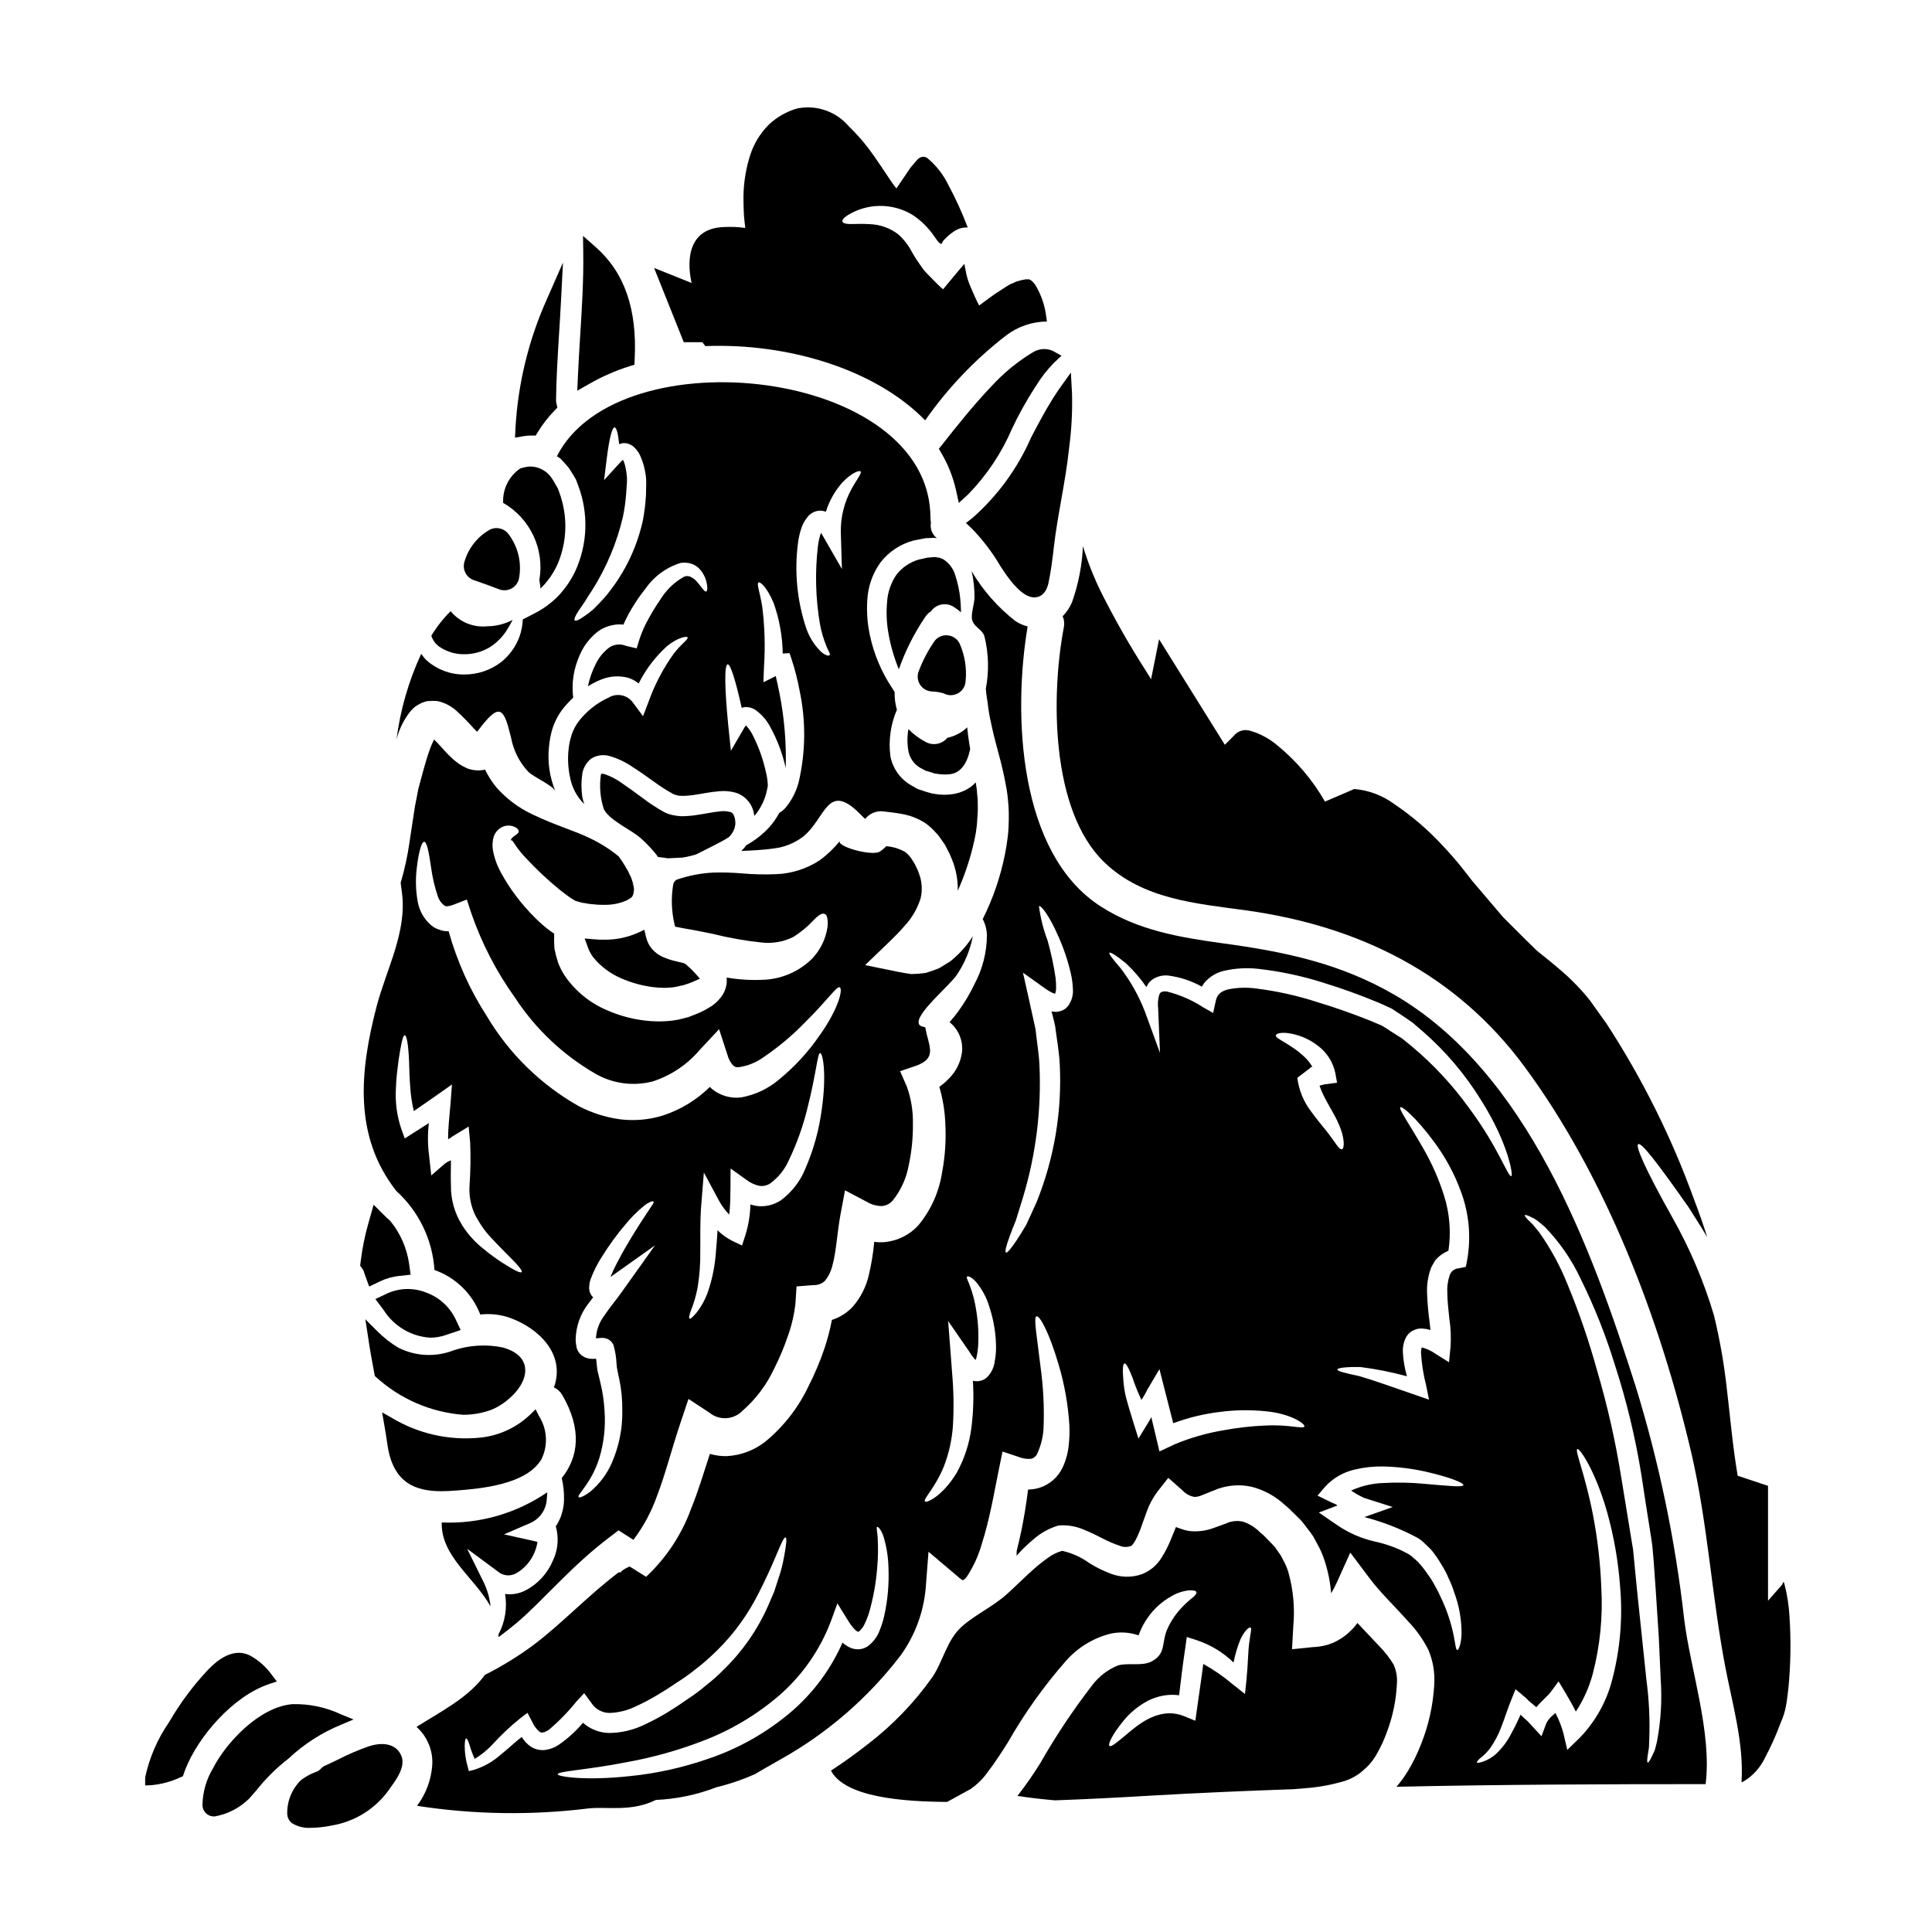
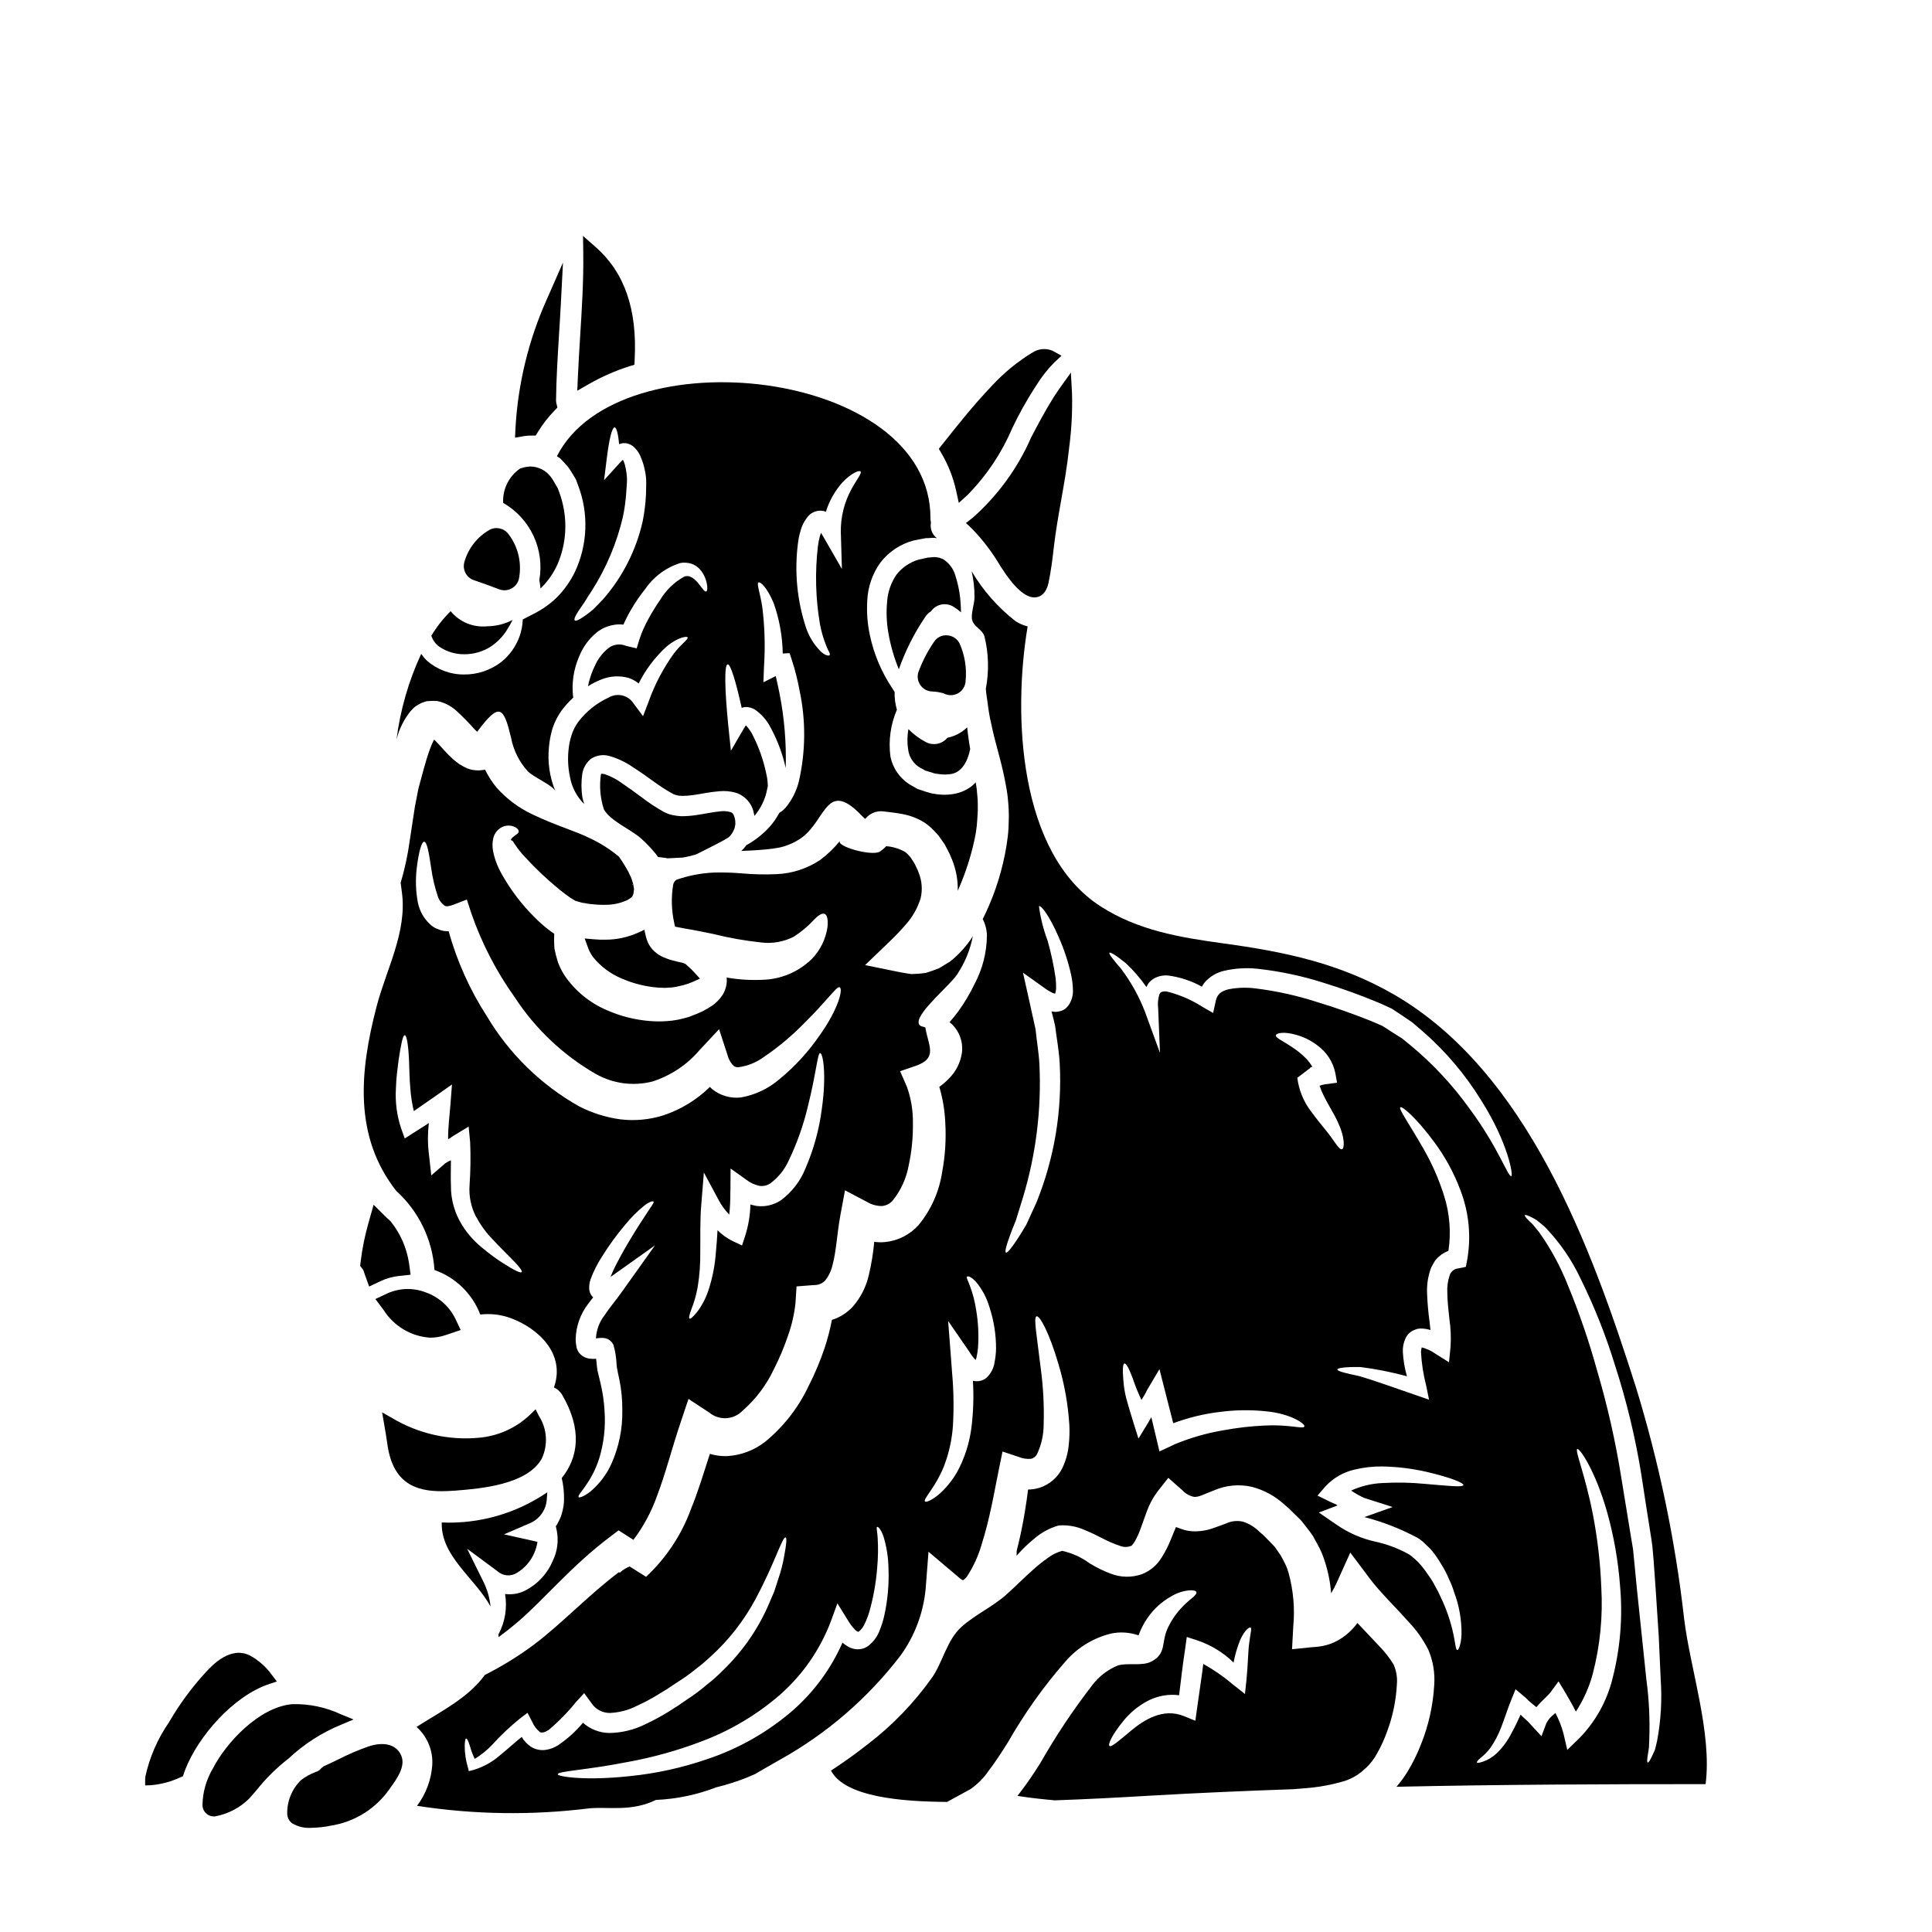
<svg xmlns="http://www.w3.org/2000/svg" fill="#000000" width="800px" height="800px" version="1.1" viewBox="144 144 512 512">
  <g>
-     <path d="m241.5 498.02c0.484 3.363 1.09 6.691 1.73 10.113l0.094 0.52 0.395 0.34c6.356 5.777 14.453 9.273 23.02 9.938 2.41 0.008 4.805-0.391 7.082-1.18 4.023-1.402 9.531-6.168 9.375-10.758-0.066-1.969-1.156-4.57-5.984-5.902l0.004-0.004c-4.32-0.883-8.801-0.625-12.988 0.758-4.766 1.867-10.098 1.613-14.664-0.695-2.039-1.223-3.918-2.695-5.594-4.383l-3.148-3.148z" />
    <path d="m324.79 371.27h0.125c0.094-0.031 0.25-0.062 0.25-0.062l0.605-0.098c0.891-0.188 1.812-0.395 2.731-0.695 1.652-0.859 4.231-2.066 7.312-3.75 0.445-0.254 0.891-0.512 1.305-0.789h0.004c0.613-0.566 1.09-1.262 1.402-2.035 0.141-0.277 0.227-0.582 0.25-0.891l0.094-0.395v-0.789 0.004c-0.035-0.652-0.199-1.289-0.477-1.879-0.191-0.398-0.574-0.672-1.016-0.727-0.77-0.199-1.57-0.258-2.359-0.164-1.938 0.16-4.164 0.668-6.613 1.02-1.305 0.195-2.617 0.289-3.938 0.285-0.77-0.043-1.535-0.148-2.289-0.316l-0.828-0.223-0.395-0.125-0.125-0.062-0.219-0.098-0.512-0.219v-0.004c-2.09-1.148-4.086-2.457-5.977-3.914-1.777-1.305-3.496-2.574-5.148-3.684-1.422-1.059-3-1.895-4.676-2.481-0.297-0.09-0.609-0.133-0.918-0.129-0.055 0.059-0.094 0.121-0.129 0.191-0.453 3.106-0.184 6.269 0.789 9.25 1.684 3.051 7.152 5.34 9.758 7.629 0.832 0.734 1.629 1.508 2.383 2.324 0.414 0.445 0.789 0.922 1.207 1.367l0.004-0.004c0.355 0.41 0.688 0.848 0.984 1.305 0.828 0.129 1.684 0.16 2.543 0.352 0.828-0.031 1.684-0.062 2.543-0.125z" />
    <path d="m252.82 332.45 0.508-0.539c0.211-0.234 0.441-0.445 0.695-0.633 0.348-0.246 0.711-0.469 1.082-0.672l0.57-0.289 0.191-0.094 0.395-0.125 0.062-0.031 0.699-0.223h0.004c0.062-0.004 0.125-0.016 0.188-0.031l0.539-0.031c0.711-0.062 1.422-0.062 2.129 0 1.883 0.398 3.629 1.285 5.059 2.574 1.703 1.57 3.328 3.223 4.863 4.957l0.637 0.605 0.094-0.098c5.879-7.871 6.93-6.449 8.898 1.652 0.617 3.324 2.148 6.406 4.422 8.906 1.465 1.574 6.691 3.719 7.344 5.34-1.547-3.731-2.137-7.789-1.715-11.809 0.148-1.668 0.469-3.32 0.953-4.926 0.562-1.688 1.379-3.281 2.414-4.727 0.918-1.207 1.941-2.332 3.051-3.367-0.465-3.711 0.078-7.477 1.574-10.902 0.984-2.496 2.594-4.699 4.672-6.394 1.273-1.016 2.785-1.691 4.391-1.965 0.879-0.176 1.777-0.207 2.668-0.094 0.625-1.422 1.336-2.801 2.129-4.133 1.086-1.859 2.309-3.633 3.656-5.312 2.25-3.285 5.543-5.715 9.344-6.894 0.992-0.168 2.008-0.09 2.961 0.219 0.824 0.297 1.566 0.789 2.16 1.434 0.785 0.891 1.359 1.941 1.684 3.082 0.477 1.746 0.32 2.754 0 2.828-0.395 0.125-0.891-0.699-1.879-1.906-0.922-1.238-2.481-2.754-4.07-1.969l0.004 0.004c-2.59 1.461-4.754 3.574-6.277 6.129-1.109 1.594-2.129 3.25-3.051 4.957-0.965 1.711-1.766 3.508-2.387 5.371l-0.758 2.481-2.828-0.664-0.16-0.062-0.004-0.004c-1.492-0.57-3.176-0.332-4.449 0.633-1.457 1.152-2.633 2.617-3.434 4.293-0.941 1.852-1.625 3.82-2.035 5.852 1.152-0.734 2.379-1.352 3.656-1.844 2.238-0.883 4.703-1.023 7.023-0.395 1.008 0.316 1.941 0.824 2.758 1.496 1.852-3.691 4.359-7.008 7.406-9.793 3.051-2.543 5.512-2.797 5.562-2.418 0.223 0.543-1.574 1.574-3.656 4.293-2.82 3.926-5.074 8.227-6.691 12.777l-1.461 3.816-2.578-3.473c-1.449-2.148-4.32-2.789-6.547-1.461-3.156 1.445-5.91 3.644-8.016 6.406-0.754 1.027-1.344 2.164-1.75 3.371-0.406 1.227-0.684 2.496-0.824 3.781-0.289 2.484-0.172 4.996 0.348 7.441 0.477 2.742 1.801 5.266 3.785 7.219-0.207-0.605-0.375-1.223-0.508-1.848-0.305-2.066-0.305-4.164 0-6.231 0.266-1.551 1.09-2.949 2.316-3.938 1.434-0.922 3.191-1.188 4.836-0.73 2.258 0.648 4.398 1.668 6.324 3.019 1.879 1.18 3.656 2.481 5.402 3.719 1.672 1.238 3.426 2.363 5.25 3.367l0.289 0.094 0.125 0.066 0.73 0.188c0.633 0.191 0.727 0.031 1.078 0.125v0.004c1 0 1.996-0.074 2.988-0.219 2.164-0.289 4.422-0.828 6.996-1.02h-0.004c1.457-0.141 2.926-0.008 4.332 0.395 2.481 0.781 4.328 2.875 4.797 5.434l0.16 0.699v0.004c0.055-0.082 0.117-0.156 0.188-0.223 1.238-1.527 2.172-3.277 2.758-5.152 0.168-0.531 0.297-1.07 0.395-1.621l0.188-0.789v-0.062c0.016-0.129 0.016-0.262 0-0.391-0.039-1.062-0.188-2.117-0.445-3.148-0.711-3.352-1.844-6.598-3.367-9.664-0.496-1.074-1.16-2.062-1.969-2.926-0.176 0.195-0.324 0.406-0.445 0.633l-3.543 6.074-0.703-6.715c-0.953-9.664-1.082-16.051-0.156-16.176 0.758-0.098 2.129 4.383 3.715 11.535 0.324-0.121 0.668-0.195 1.02-0.219 0.832-0.012 1.652 0.195 2.383 0.602 1.77 1.199 3.215 2.824 4.195 4.723 1.863 3.402 3.234 7.051 4.07 10.84 0.188-6.59-0.355-13.18-1.621-19.648-0.32-1.617-0.668-3.207-1.02-4.723l-3.273 1.652 0.16-4.227c0.352-5.289 0.191-10.602-0.477-15.863-0.574-3.656-1.574-6.137-0.957-6.391 0.477-0.188 2.289 1.371 4.008 5.535 1.512 4.281 2.316 8.777 2.387 13.316l1.812-0.098 0.633 1.91h-0.004c0.844 2.59 1.512 5.234 2.004 7.914 1.715 8 1.648 16.281-0.188 24.254-0.637 2.492-1.809 4.812-3.434 6.805-0.484 0.574-1.066 1.059-1.719 1.43-0.723 1.348-1.594 2.606-2.606 3.75-1.77 1.934-3.844 3.566-6.137 4.836-0.395 0.547-0.84 1.059-1.336 1.523 2.828-0.125 5.785-0.25 8.66-0.664v-0.004c2.781-0.332 5.426-1.395 7.66-3.086 6.043-4.766 6.391-14.781 15.039-6.164 0.477 0.508 0.984 0.984 1.461 1.43 0.098-0.121 0.203-0.238 0.32-0.348 0.461-0.492 1.012-0.891 1.621-1.184 0.945-0.457 2.012-0.609 3.051-0.445 1.465 0.191 2.957 0.32 4.801 0.668v0.004c2.109 0.371 4.129 1.145 5.941 2.285 0.941 0.629 1.805 1.367 2.574 2.195l1.082 1.18 0.859 1.203 0.859 1.238 0.699 1.34 0.57 1.109 0.633 1.496v0.004c1.078 2.629 1.598 5.457 1.527 8.297 1.641-3.672 2.957-7.481 3.938-11.379 0.348-1.371 0.633-2.707 0.859-4.008 0.062-0.605 0.188-1.305 0.25-1.848l0.16-2.129v0.004c0.109-1.258 0.141-2.523 0.098-3.785 0.031-1.145-0.191-2.481-0.254-3.688l-0.285-1.906c-0.352 0.395-0.734 0.754-1.148 1.082-1.578 1.172-3.445 1.895-5.402 2.098-0.938 0.117-1.887 0.141-2.832 0.066-1.016-0.066-1.574-0.223-2.32-0.32-1.141-0.289-1.715-0.508-2.574-0.789l-1.18-0.395-1.141-0.668h-0.004c-3.113-1.586-5.328-4.516-6.008-7.945-0.551-4.199 0.043-8.469 1.715-12.363-0.438-1.535-0.641-3.125-0.602-4.723l-0.668-1.047c-2.828-4.238-4.824-8.973-5.883-13.957-0.656-3.035-0.891-6.148-0.695-9.25 0.164-3.602 1.367-7.078 3.465-10.012 2.199-2.863 5.281-4.922 8.773-5.852 0.789-0.16 1.621-0.32 2.418-0.477l0.57-0.098c0.16-0.031-0.062-0.031 0.352-0.062h0.395l1.047-0.062h-0.004c0.477-0.055 0.961-0.031 1.434 0.062-1.27-0.965-1.879-2.566-1.574-4.133-0.078-0.355-0.121-0.715-0.129-1.078 0.188-39.832-82.684-48.734-98.992-16.5h0.004c0.285 0.164 0.562 0.344 0.824 0.539 0.727 0.73 1.461 1.527 2.129 2.32 0.57 0.73 0.891 1.398 1.367 2.098l0.32 0.539 0.156 0.254 0.223 0.395c0.031 0.062 0.094 0.219 0.094 0.219l0.477 1.305 0.004 0.004c2.863 7.457 2.562 15.754-0.828 22.984-1.203 2.473-2.801 4.731-4.723 6.691-1.781 1.746-3.82 3.203-6.043 4.332l-3.051 1.574c-0.055 1.562-0.355 3.106-0.887 4.578-0.973 2.648-2.652 4.981-4.859 6.738-2.824 2.156-6.285 3.309-9.84 3.273-3.621 0.02-7.125-1.293-9.84-3.688-0.559-0.539-1.059-1.137-1.496-1.777-3.344 7.203-5.551 14.879-6.551 22.762 0.035-0.176 0.078-0.344 0.133-0.512 0.703-2.59 1.934-5 3.613-7.09zm102.64-44.441c0.145-1.219 0.402-2.418 0.766-3.59 0.41-1.418 1.137-2.723 2.129-3.812 0.934-0.945 2.246-1.402 3.562-1.242 0.324 0.055 0.645 0.137 0.953 0.254 0.898-2.91 2.418-5.59 4.457-7.856 2.449-2.543 4.484-3.207 4.723-2.824 0.395 0.477-0.891 1.938-2.363 4.609h0.004c-1.953 3.527-2.941 7.504-2.863 11.535l0.285 9.699-4.961-8.617-0.57-0.953c-0.094 0.25-0.219 0.539-0.289 0.789h0.004c-0.246 0.898-0.426 1.809-0.539 2.731-0.805 6.879-0.625 13.836 0.539 20.664 0.367 2.004 0.941 3.965 1.719 5.852 0.207 0.539 0.449 1.066 0.727 1.574 0.191 0.414 0.223 0.699 0.098 0.828-0.254 0.188-1.145 0.125-2.449-1.113l0.004-0.004c-1.688-1.719-2.969-3.793-3.75-6.07-2.406-7.227-3.152-14.898-2.184-22.453zm-58.172 17.922c0.445-0.637 0.988-1.434 1.621-2.363 0.574-0.953 1.242-2.004 2.004-3.148 3.789-5.977 6.547-12.543 8.164-19.434 0.418-2.004 0.703-4.031 0.855-6.074 0.062-1.082 0.156-2.129 0.219-3.148h0.004c0.035-0.805-0.008-1.613-0.129-2.41-0.109-0.797-0.266-1.586-0.473-2.363-0.121-0.398-0.281-0.781-0.477-1.145-0.324 0.289-0.633 0.598-0.922 0.922l-4.07 4.484 0.695-5.594c0.637-5.215 1.402-8.391 2.102-8.391 0.508 0.031 0.922 1.652 1.203 4.449l0.004-0.004c0.277-0.105 0.566-0.191 0.859-0.254 0.512-0.066 1.031-0.023 1.523 0.129 0.445 0.141 0.867 0.355 1.242 0.633 0.996 0.836 1.754 1.922 2.191 3.148 0.426 1.004 0.746 2.047 0.957 3.117 0.27 1.145 0.402 2.32 0.395 3.496-0.031 1.016-0.031 2.066-0.066 3.148h-0.004c-0.113 2.336-0.402 4.664-0.855 6.957-1.703 7.625-5.277 14.703-10.395 20.602-1.016 1.078-1.938 2.035-2.754 2.828l-0.004 0.004c-0.762 0.668-1.566 1.285-2.414 1.84-1.367 0.953-2.191 1.305-2.449 1.051-0.258-0.25 0.113-1.168 0.973-2.481z" />
    <path d="m423.45 248.93-0.293 0.453c-2.191 3.5-4.086 7.086-5.902 10.555v0.004c-3.547 8.121-8.824 15.375-15.461 21.254l-1.805 1.406 1.656 1.574v-0.004c2.875 2.981 5.387 6.293 7.477 9.867l0.344 0.523c3.32 5.152 6.231 7.758 8.66 7.758 0.191 0 0.383-0.02 0.574-0.055 1.098-0.191 2.539-0.996 3.148-3.719 0.695-3.269 1.09-6.523 1.43-9.566 0.477-4.117 1.215-8.301 1.93-12.344 0.789-4.496 1.617-9.141 2.106-13.801l-0.004 0.004c0.652-4.805 0.914-9.652 0.789-14.496l-0.305-5.609-3.266 4.57c-0.391 0.555-0.738 1.098-1.078 1.625z" />
    <path d="m280.92 560.86c2.125-1.25 3.781-3.16 4.723-5.438 0.387-0.902 0.652-1.855 0.789-2.828-0.207-0.023-0.406-0.066-0.602-0.129l-8.266-1.844 7.152-3.082h-0.004c2.473-1.176 4.09-3.625 4.199-6.359 0.062-0.57 0.098-1.141 0.129-1.715-8.215 5.621-18.031 8.434-27.977 8.008-0.25 8.965 8.711 14.625 12.938 22.254-0.234-2.266-0.871-4.473-1.875-6.516l-4.328-8.773 8.074 5.981-0.004-0.004c1.402 1.246 3.453 1.426 5.051 0.445z" />
    <path d="m258.03 498.5c1.383-0.004 2.762-0.238 4.07-0.691l3.984-1.344-1.406-2.992v0.004c-1.617-3.289-4.465-5.809-7.926-7.008-3.234-1.238-6.824-1.148-9.992 0.246l-3.281 1.543 2.18 2.902c2.707 4.289 7.309 7.023 12.371 7.34z" />
    <path d="m240.33 480.71c0.109 0.367 0.25 0.766 0.395 1.18l1.105 3.055 2.938-1.395h-0.004c1.582-0.75 3.281-1.23 5.023-1.414l3.031-0.324-0.418-3.019c-0.613-4.098-2.312-7.961-4.93-11.176l-0.617-0.586v-0.004c-0.102-0.059-0.195-0.133-0.281-0.215l-3.562-3.543-1.367 4.84c-0.953 3.336-1.641 6.738-2.059 10.18l-0.141 1.148 0.68 0.938c0.082 0.105 0.152 0.215 0.207 0.336z" />
    <path d="m309.3 265.66h0.129c0.188-0.094 0.031-0.031-0.098-0.031 0 0.031 0 0.031-0.031 0.031z" />
    <path d="m259.14 480.56c5.582 1.965 10.023 6.281 12.141 11.805 2.731-0.316 5.496 0.008 8.074 0.953 7.406 2.754 14.465 9.473 11.508 18.184-0.004 0.07-0.027 0.133-0.062 0.191 0.922 0.406 1.688 1.098 2.191 1.969 5.34 9.188 4.289 16.562-0.125 22.043v-0.004c0.445 1.898 0.648 3.84 0.602 5.789-0.008 0.977-0.141 1.945-0.391 2.891-0.227 1.059-0.609 2.078-1.145 3.019-0.156 0.379-0.371 0.734-0.637 1.051l0.254 1.18h0.004c0.516 2.68 0.16 5.457-1.02 7.918-1.426 3.426-4.012 6.242-7.309 7.945-1.656 0.848-3.531 1.172-5.375 0.922 0.617 3.664 0.004 7.434-1.746 10.711 0 0.25 0.031 0.477 0.031 0.73 1.574-1.18 3.176-2.418 4.766-3.75 7.344-6.231 14.434-15.102 25.016-23.02l2.004-1.523 3.938 2.512v0.004c2.676-3.543 4.789-7.477 6.266-11.668 2.285-5.945 3.91-12.555 6.297-19.613l2.035-6.07 5.562 3.656v0.004c2.594 2.109 6.363 1.902 8.711-0.48 3.543-3.082 6.402-6.871 8.391-11.125 1.453-2.852 2.695-5.805 3.719-8.84 0.988-2.773 1.648-5.652 1.969-8.578l0.285-4.453 4.516-0.352h-0.004c1.141 0.055 2.25-0.375 3.055-1.18 0.957-1.215 1.629-2.625 1.969-4.133 1.02-3.781 1.18-8.297 2.098-13.32l1.207-6.484 5.785 3.051 0.004 0.004c1.199 0.723 2.574 1.109 3.973 1.113 1.105-0.09 2.133-0.602 2.863-1.434 2.18-2.707 3.644-5.922 4.258-9.344 0.793-3.664 1.168-7.41 1.113-11.16 0.055-3.277-0.477-6.539-1.574-9.629l-1.816-4.164 3.914-1.336c6.262-2.098 3.543-5.402 2.797-10.145-0.066-0.477-1.781-0.031-1.816-1.523-0.031-2.961 8.586-10.047 10.176-12.594h0.004c2.062-3.07 3.488-6.523 4.195-10.156-1.617 2.527-3.637 4.769-5.977 6.644-0.984 0.602-1.969 1.238-2.957 1.812-1.141 0.445-2.316 0.891-3.496 1.238-1.273 0.188-2.559 0.293-3.844 0.32-1.238-0.156-2.481-0.395-3.719-0.637l-8.555-1.746 6.613-6.356v-0.004c1.48-1.414 2.891-2.898 4.227-4.453 1.766-1.996 3.09-4.348 3.879-6.894 0.527-2.246 0.352-4.602-0.512-6.742l-0.285-0.758-0.512-1.051-0.25-0.539-0.16-0.254c-0.031-0.094-0.477-0.762-0.477-0.762l-0.477-0.727-0.508-0.574v-0.008c-0.289-0.34-0.617-0.637-0.984-0.891-1.523-0.852-3.215-1.363-4.957-1.496-0.52 0.562-1.105 1.055-1.754 1.465-2.191 1.238-11.73-1.465-10.488-2.894-1.535 1.918-3.309 3.625-5.277 5.086-3.418 2.281-7.398 3.578-11.504 3.754-3.16 0.141-6.328 0.066-9.477-0.223-2.453-0.199-4.914-0.266-7.375-0.191-3.316 0.172-6.59 0.812-9.727 1.906-0.453 0.301-0.762 0.77-0.859 1.305-0.559 3.375-0.461 6.832 0.289 10.172 0.051 0.348 0.133 0.688 0.25 1.02 0-0.094 0.16-0.062 0.191-0.031 0.395 0.094 1.398 0.285 2.481 0.477 1.141 0.188 2.383 0.395 3.684 0.668 1.18 0.25 2.418 0.477 3.625 0.727h0.004c4.262 1.07 8.598 1.836 12.969 2.293 2.906 0.328 5.844-0.207 8.445-1.535 1.902-1.207 3.644-2.648 5.18-4.293 1.238-1.336 2.289-2.035 2.988-1.777 0.695 0.254 0.988 1.43 0.789 3.543-0.465 3.121-1.879 6.023-4.051 8.312-3.523 3.5-8.258 5.516-13.223 5.629-3.16 0.145-6.328-0.059-9.445-0.605 0.164 1.613-0.215 3.234-1.082 4.606-0.727 1.105-1.652 2.066-2.734 2.832-1.586 1.07-3.309 1.938-5.113 2.574l-1.047 0.414-0.289 0.094-0.508 0.129-0.699 0.188v0.004c-0.961 0.262-1.938 0.453-2.926 0.574-1.941 0.23-3.898 0.27-5.848 0.125-3.973-0.305-7.863-1.281-11.508-2.894-4.547-1.93-8.441-5.129-11.219-9.219-0.691-1.078-1.27-2.231-1.723-3.43-0.391-1.223-0.707-2.461-0.953-3.719-0.082-1.238-0.102-2.481-0.062-3.723 0.016-0.051 0.027-0.105 0.031-0.16-0.629-0.395-1.234-0.832-1.809-1.301-1.176-0.926-2.293-1.922-3.34-2.988-3.531-3.484-6.539-7.465-8.934-11.809-1.027-1.84-1.758-3.836-2.16-5.906-0.203-1.125-0.172-2.285 0.094-3.398 0.309-1.215 1.117-2.246 2.227-2.832 1.129-0.574 2.465-0.574 3.59 0 0.605 0.352 0.891 0.699 0.891 1.082 0.191 0.73-1.906 1.367-2.066 2.32v0.004c0.051 0.055 0.121 0.09 0.195 0.094 0.219 0.062 0.156 0.094 0.219 0.094 0.227 0.277 0.43 0.578 0.605 0.891 0.805 1.207 1.707 2.344 2.699 3.402 2.879 3.133 5.984 6.055 9.285 8.742 0.922 0.73 1.875 1.465 2.793 2.098 0.445 0.289 0.926 0.574 1.27 0.762l0.129 0.062 0.188 0.031 0.508 0.16 1.02 0.289 0.73 0.094h0.008c0.535 0.125 1.078 0.211 1.621 0.254 1.191 0.145 2.391 0.211 3.59 0.191 2.035 0.035 4.051-0.379 5.906-1.207 1.34-0.762 1.574-0.953 1.781-2.129-0.031-0.32 0.156-0.574 0.062-1.02l-0.094-0.57-0.129-0.32-0.125-0.125c0-0.477 0.289 0.445 0.254 0.352l0.031-0.094c-0.191-0.605-0.352-1.18-0.543-1.719v-0.004c-0.125-0.398-0.297-0.781-0.508-1.141-0.188-0.352-0.25-0.637-0.508-1.051-0.254-0.414-0.508-0.859-0.73-1.27-0.477-0.828-1.047-1.621-1.574-2.387 0-0.031-0.031-0.062-0.062-0.094v-0.004c-2.32-1.918-4.871-3.543-7.594-4.828-3.938-1.969-9.188-3.402-15.449-6.418-3.543-1.688-6.715-4.062-9.328-6.992-1.219-1.469-2.254-3.078-3.082-4.797-0.504 0.094-1.016 0.156-1.527 0.188-1.105 0.043-2.207-0.141-3.238-0.539-0.75-0.34-1.473-0.734-2.164-1.18-0.508-0.395-1.047-0.789-1.523-1.207l-1.207-1.145c-1.574-1.621-2.828-3.148-3.848-4.098l-0.004-0.004c-0.43 0.82-0.801 1.672-1.109 2.543-0.605 1.617-1.113 3.402-1.621 5.18-0.508 1.777-0.953 3.594-1.434 5.309-0.316 1.621-0.602 3.176-0.922 4.723-0.508 3.305-0.953 6.356-1.398 9.188v0.004c-0.512 3.727-1.309 7.41-2.383 11.02 0.125 0.828 0.191 1.621 0.32 2.449 1.461 10.488-4.102 20.41-6.691 30.309-4.516 17.32-6.106 34.461 5.211 48.895l-0.004-0.004c5.965 5.41 9.598 12.926 10.129 20.961zm49.777 5.637c-1.574 2.254-3.305 4.227-4.672 6.324v0.004c-1.391 1.766-2.199 3.922-2.316 6.168 0.062 0.004 0.129-0.008 0.188-0.031l1.016-0.094v-0.004c0.332-0.016 0.66-0.004 0.988 0.031 0.34 0.051 0.672 0.148 0.984 0.289 0.578 0.301 1.055 0.766 1.371 1.336l0.094 0.188c0.477 1.656 0.754 3.363 0.824 5.086 0.027 0.59 0.109 1.176 0.254 1.75l0.066 0.395 0.031 0.094 0.062 0.352 0.062 0.285 0.219 1.02 0.004-0.004c0.582 2.781 0.859 5.617 0.824 8.457 0.078 4.766-0.875 9.492-2.793 13.859-1.273 2.926-3.215 5.516-5.66 7.566-1.746 1.367-2.957 1.715-3.113 1.492-0.543-0.633 3.305-3.496 5.469-10.332 1.215-4.035 1.691-8.258 1.395-12.461-0.133-2.508-0.496-4.996-1.082-7.434-0.156-0.668-0.316-1.309-0.477-2.004-0.238-0.809-0.398-1.641-0.477-2.481-0.062-0.762-0.125-1.402-0.219-1.969-0.488 0.047-0.977 0.047-1.465 0-0.676-0.043-1.328-0.25-1.906-0.602-0.406-0.227-0.762-0.527-1.051-0.895-0.195-0.227-0.355-0.484-0.477-0.758l-0.156-0.395-0.066-0.129c-0.176-0.793-0.273-1.602-0.285-2.414 0.082-3.387 1.242-6.664 3.309-9.348 0.445-0.633 0.891-1.145 1.336-1.746h-0.004c-0.316-0.27-0.566-0.609-0.73-0.988-0.184-0.355-0.293-0.746-0.32-1.145-0.047-0.883 0.07-1.77 0.352-2.609 0.785-2.133 1.809-4.168 3.055-6.066 1.871-3.016 3.965-5.883 6.262-8.586 1.484-1.801 3.144-3.453 4.957-4.93 0.516-0.406 1.086-0.746 1.688-1.012 0.395-0.125 0.664-0.094 0.758 0 0.129 0.289-0.414 0.891-1.238 2.191-0.828 1.305-2.129 3.18-3.621 5.598-1.492 2.418-3.305 5.402-5.055 8.836-0.566 1.082-1.078 2.199-1.527 3.336l11.809-8.391zm52.871-48.301c-0.695 5.426-2.152 10.727-4.332 15.742-1.34 3.356-3.582 6.269-6.481 8.426-1.895 1.277-4.191 1.82-6.457 1.527-0.559-0.098-1.109-0.23-1.652-0.395-0.062 2.727-0.5 5.434-1.301 8.043l-0.922 2.828-2.609-1.238c-1.434-0.723-2.742-1.668-3.879-2.801-0.125 2.035-0.254 4.008-0.445 5.879v0.004c-0.234 3.406-0.895 6.769-1.965 10.012-0.699 2.148-1.762 4.164-3.152 5.945-0.988 1.145-1.574 1.715-1.848 1.574s-0.062-0.988 0.445-2.387l0.004 0.004c0.754-1.906 1.32-3.887 1.684-5.906 0.516-3.121 0.75-6.281 0.699-9.445 0.062-3.719-0.125-7.977 0.289-12.75l0.664-8.234 3.977 7.406v0.004c0.738 1.371 1.668 2.633 2.754 3.75 0.195-1.828 0.289-3.668 0.285-5.512l0.031-1.527 0.031-5.18 4.231 3.019c1.004 0.773 2.164 1.309 3.402 1.574 1.023 0.152 2.066-0.086 2.922-0.668 2.133-1.59 3.82-3.699 4.898-6.133 2.195-4.582 3.891-9.391 5.055-14.34 2.16-8.582 2.543-13.984 3.207-14.051 0.777-0.051 1.766 5.734 0.465 14.828zm-107.36-63.703c0.543-4.676 1.34-7.086 1.969-7.121 0.73 0 1.238 2.637 1.879 7.027l-0.004-0.004c0.355 2.527 0.938 5.019 1.75 7.438 0.332 1.012 0.977 1.891 1.84 2.512 0.477 0.223 1.113 0.16 2.481-0.348l3.371-1.309 1.207 3.688v0.004c2.758 7.941 6.644 15.449 11.539 22.285 5.434 8.305 12.738 15.219 21.332 20.184 4.602 2.644 10.059 3.375 15.195 2.035 4.836-1.57 9.141-4.453 12.43-8.328l5.148-5.512 2.258 6.93c0.25 0.938 0.707 1.809 1.336 2.543 0.391 0.453 0.98 0.68 1.574 0.605 2.363-0.324 4.609-1.219 6.547-2.609 3.961-2.676 7.637-5.754 10.969-9.184 5.879-5.785 8.422-9.633 9.219-9.41 1.047 0.289-0.191 5.66-5.246 12.75v-0.004c-3.008 4.391-6.625 8.332-10.746 11.699-2.887 2.461-6.375 4.109-10.109 4.769-2.734 0.316-5.481-0.473-7.629-2.195-0.215-0.184-0.418-0.387-0.605-0.602-3.504 3.449-7.762 6.043-12.438 7.574-3.668 1.137-7.535 1.484-11.348 1.02-3.793-0.52-7.469-1.684-10.871-3.434-10.094-5.688-18.523-13.918-24.445-23.875-4.5-6.953-7.918-14.555-10.141-22.535h-0.352 0.004c-0.789-0.008-1.566-0.172-2.293-0.48-0.75-0.238-1.441-0.629-2.035-1.141-1.809-1.578-3.039-3.719-3.496-6.074-0.539-2.938-0.637-5.934-0.289-8.898zm-4.793 50.703c0.633-4.133 1.113-6.551 1.621-6.551s0.953 2.418 1.141 6.691c0.098 2.098 0.098 4.641 0.352 7.477v0.004c0.145 2 0.453 3.988 0.922 5.941 1.875-1.305 3.812-2.668 5.848-4.066l4.258-2.992-0.414 5.438c-0.254 3.055-0.637 6.137-0.605 9.055l0.543-0.285c0.25-0.191 0.508-0.395 0.762-0.543l4.133-2.512 0.395 4.102h0.004c0.164 3.816 0.109 7.637-0.156 11.445-0.211 2.867 0.375 5.734 1.684 8.293l0.125 0.223h0.035l0.004 0.004c1.145 2.16 2.606 4.141 4.328 5.879 1.574 1.715 3.051 3.148 4.227 4.356 2.418 2.383 3.688 3.91 3.402 4.258-0.289 0.352-2.035-0.508-4.93-2.363v0.004c-1.773-1.129-3.473-2.371-5.086-3.719-2.231-1.727-4.148-3.828-5.668-6.207l-0.16-0.219h0.031v-0.004c-1.957-3.121-2.973-6.738-2.926-10.426-0.094-2.258 0-4.516 0-6.691-0.523 0.207-1.023 0.469-1.488 0.789l-3.723 3.223-0.543-4.891-0.031-0.32c-0.387-2.871-0.406-5.781-0.062-8.66-1.305 0.859-2.606 1.652-3.844 2.449l-2.543 1.621-0.957-2.641c-1.125-3.367-1.598-6.914-1.398-10.457 0.078-3.031 0.461-5.574 0.723-7.703z" />
    <path d="m315.67 393.7c-0.203-0.5-0.371-1.012-0.508-1.539l-0.395-1.762-1.645 0.758v0.004c-2.723 1.223-5.672 1.859-8.656 1.867-1.078 0.023-2.16-0.016-3.234-0.121l-2.289-0.199 0.789 2.168c0.328 0.977 0.805 1.895 1.41 2.731 1.992 2.473 4.559 4.414 7.481 5.656 2.703 1.184 5.562 1.973 8.488 2.336 0.938 0.117 1.879 0.18 2.824 0.188 0.426 0 0.816 0 1.18-0.047 0.66-0.012 1.32-0.082 1.969-0.211l1.996-0.445c0.875-0.234 1.73-0.539 2.562-0.902l1.852-0.832-1.359-1.504c-0.641-0.719-1.332-1.391-2.066-2.012-0.141-0.141-0.289-0.273-0.445-0.391l-0.629-0.27c-0.344-0.055-0.715-0.141-1.055-0.227l-0.672-0.164-0.004-0.004c-1.168-0.254-2.312-0.617-3.414-1.086-0.898-0.375-1.727-0.906-2.438-1.574-0.742-0.676-1.336-1.496-1.742-2.418z" />
    <path d="m388.49 347.8 0.73 0.414 0.859 0.254 1.617 0.508h0.004c0.672 0.121 1.352 0.203 2.031 0.254 0.555 0.039 1.105 0.027 1.656-0.031 3.305-0.16 4.992-3.148 5.723-6.691-0.219-1.27-0.414-2.512-0.57-3.781-0.094-0.668-0.16-1.34-0.223-1.969h-0.004c-1.453 1.395-3.269 2.352-5.242 2.758-1.418 1.723-3.871 2.18-5.816 1.082-1.668-0.887-3.191-2.023-4.516-3.371-0.359 2.031-0.34 4.113 0.062 6.137 0.477 1.969 1.84 3.609 3.688 4.438z" />
    <path d="m395.03 312.37c-1.422-0.121-2.789 0.566-3.543 1.777-1.68 2.465-3.051 5.121-4.086 7.918-0.391 1.168-0.211 2.453 0.484 3.469 0.695 1.02 1.828 1.652 3.059 1.711 1.047 0.039 2.086 0.199 3.094 0.484 1.184 0.664 2.621 0.672 3.812 0.023 1.191-0.648 1.961-1.863 2.043-3.215 0.348-3.406-0.195-6.844-1.574-9.977-0.621-1.27-1.879-2.106-3.289-2.191z" />
    <path d="m397.2 296.59c-0.512-1.875-1.73-3.484-3.398-4.481-0.414-0.062-0.828-0.395-1.207-0.348h-0.004c-0.465-0.133-0.953-0.168-1.43-0.098l-1.047 0.098h-0.254l-0.094 0.031-0.445 0.094c-0.605 0.156-1.207 0.289-1.816 0.395h-0.004c-2.328 0.68-4.394 2.07-5.902 3.973-1.484 2.164-2.356 4.691-2.512 7.312-0.238 2.617-0.141 5.258 0.289 7.852 0.562 3.414 1.512 6.75 2.828 9.949 1.711-4.867 4.039-9.5 6.93-13.773 0.395-0.641 0.934-1.176 1.574-1.574 1.359-1.945 4.004-2.477 6.008-1.211 0.695 0.43 1.355 0.922 1.969 1.461-0.031-1.18-0.094-2.414-0.219-3.75-0.219-2.016-0.641-4-1.266-5.93z" />
    <path d="m267.03 317.38c2.438 0.016 4.828-0.656 6.898-1.941 1.75-1.137 3.234-2.637 4.356-4.398 0.633-0.984 1.141-1.91 1.574-2.754-2.066 1.078-4.359 1.656-6.691 1.684-3.715 0.387-7.375-1.117-9.746-4-1.969 1.949-3.688 4.137-5.117 6.512 0.375 1.148 1.098 2.148 2.066 2.863 1.957 1.352 4.285 2.062 6.66 2.035z" />
    <path d="m310.83 241.05 1.297-0.395 0.066-1.359c0.699-13.344-2.688-23.105-10.355-29.844l-3.328-2.926 0.059 4.434c0.105 7.305-0.359 14.754-0.812 21.949-0.223 3.688-0.457 7.375-0.617 11.059l-0.152 3.574 3.102-1.777-0.004 0.004c3.406-1.949 7.008-3.531 10.746-4.719z" />
    <path d="m417.51 237.5h-0.027c-3.926 2.41-7.504 5.352-10.625 8.738-4.914 5.144-9.324 10.727-13.223 15.652l-0.832 1.051 0.676 1.16 0.004 0.004c1.797 3.055 3.106 6.375 3.879 9.84l0.734 3.336 2.516-2.309c4.914-5.055 8.859-10.969 11.625-17.453 1.762-3.719 3.766-7.32 5.992-10.781l0.445-0.672c1.328-2.148 2.894-4.144 4.664-5.949l1.969-1.844-2.363-1.32v0.004c-1.785-0.758-3.836-0.555-5.434 0.543z" />
    <path d="m269.55 297.74 0.453 0.156c1.992 0.688 4.004 1.387 6.086 2.207 0.051 0.023 0.215 0.086 0.273 0.102h-0.004c1.051 0.375 2.207 0.285 3.184-0.242 0.984-0.523 1.703-1.445 1.969-2.527 0.84-4.211-0.188-8.582-2.82-11.977-1.207-1.539-3.359-1.961-5.055-0.992-3.18 1.848-5.527 4.856-6.547 8.391-0.625 2.023 0.461 4.184 2.461 4.883z" />
-     <path d="m284.86 259.43h1.105l0.578-0.945c1.258-2.059 2.742-3.969 4.426-5.691l0.742-0.789-0.238-1.043c-0.074-0.273-0.109-0.551-0.117-0.832 0.066-5.809 0.441-11.73 0.789-17.453 0.176-2.789 0.355-5.582 0.496-8.375l0.555-10.715-4.328 9.84c-4.812 10.77-7.613 22.332-8.266 34.109l-0.113 2.449 2.418-0.418h-0.004c0.648-0.105 1.301-0.148 1.957-0.137z" />
+     <path d="m284.86 259.43h1.105l0.578-0.945c1.258-2.059 2.742-3.969 4.426-5.691l0.742-0.789-0.238-1.043c-0.074-0.273-0.109-0.551-0.117-0.832 0.066-5.809 0.441-11.73 0.789-17.453 0.176-2.789 0.355-5.582 0.496-8.375l0.555-10.715-4.328 9.84c-4.812 10.77-7.613 22.332-8.266 34.109l-0.113 2.449 2.418-0.418h-0.004c0.648-0.105 1.301-0.148 1.957-0.137" />
    <path d="m286.93 297.74c0.125 0.699 0.25 1.461 0.316 2.223h-0.004c1.918-1.859 3.461-4.074 4.547-6.516 1.949-4.59 2.512-9.652 1.621-14.562-0.27-1.516-0.676-3.004-1.207-4.449l-0.395-1.051-0.062-0.094-0.062-0.125-0.32-0.543c-0.395-0.664-0.828-1.492-1.238-2.031v-0.004c-1.293-1.863-3.418-2.973-5.688-2.961-0.891 0.059-1.77 0.242-2.609 0.543-2.973 2.047-4.672 5.488-4.484 9.094 3.512 2.012 6.316 5.059 8.031 8.723s2.258 7.769 1.555 11.754z" />
-     <path d="m618.23 572.27c-0.172-2.82-0.605-5.621-1.301-8.359-0.066-0.25-0.152-0.496-0.258-0.734l-0.445 0.828c-0.277 0.355-0.574 0.695-0.891 1.02l-1.777 2.035-1.016 1.156v-30.453l-8.043-2.68c-1.41-8.406-2.023-16.094-2.867-22.992l0.004 0.004c-0.719-6.551-1.855-13.047-3.402-19.453-2.711-9.129-6.453-17.914-11.156-26.195-7.277-12.988-9.727-18.82-8.93-19.234 0.859-0.445 4.609 4.293 13.258 16.594 1.492 2.387 3.242 5.023 5.023 8.047-0.988-3.148-2.129-6.422-3.434-9.84h-0.004c-5.914-16.41-13.707-32.078-23.223-46.699-1.434-2.035-2.894-4.07-4.356-6.106-1.453-1.852-3.031-3.606-4.723-5.246-1.652-1.715-3.656-3.273-5.598-4.961l-3.164-2.539-0.605-0.508-0.395-0.352-0.758-0.762-1.574-1.523-6.231-6.231c-1.816-2.098-3.625-4.258-5.469-6.422l-2.754-3.238-2.734-3.5c-1.684-2.098-3.496-4.164-5.402-6.168l-0.004-0.004c-3.75-4.008-7.938-7.582-12.488-10.652-3.102-2.297-6.781-3.684-10.625-4.008l-7.758 3.336c-3.258-5.684-7.523-10.727-12.598-14.879-2.059-1.754-4.461-3.062-7.055-3.844-1.629-0.57-3.441-0.051-4.516 1.305l-2.363 2.363-17.434-27.965-2.117 10.586-1.398-2.254c-4.277-6.668-8.203-13.555-11.762-20.633-1.969-3.981-3.609-8.117-4.894-12.367-0.23 5.066-1.203 10.07-2.894 14.848-0.586 1.383-1.426 2.644-2.481 3.719 0.402 0.91 0.512 1.918 0.32 2.894-3.402 17.801-3.594 48.512 10.715 62.309 10.203 9.82 24.191 10.902 37.543 12.746 29.82 4.133 55.602 16.723 73.844 41.453 21.648 29.375 35.988 67.137 44.223 102.52 4.328 18.754 5.371 37.762 8.961 56.551 1.91 9.945 4.961 20.309 4.293 30.516h-0.004c0.188-0.043 0.371-0.105 0.539-0.191 2.461-1.477 4.426-3.641 5.66-6.227 1.629-3.047 3.043-6.203 4.231-9.445 0.609-1.344 1.055-2.75 1.332-4.199 0.289-1.527 0.477-3.18 0.668-4.801h0.004c0.613-6.371 0.707-12.777 0.281-19.164z" />
    <path d="m513.33 585.14c-1.043-1.727-2.281-3.324-3.688-4.766-1.746-1.848-3.496-3.688-5.246-5.566-0.219-0.219-0.445-0.445-0.664-0.695h-0.004c-1.23 1.703-2.785 3.152-4.574 4.258-1.098 0.695-2.293 1.227-3.543 1.574-1.246 0.332-2.527 0.523-3.816 0.57l-5.391 0.539 0.32-5.879h-0.004c0.473-4.859 0.043-9.766-1.27-14.465-0.301-1.039-0.719-2.043-1.238-2.988l-0.73-1.398c-0.25-0.445-0.57-0.789-0.828-1.207l-0.828-1.18c-0.395-0.445-0.891-0.922-1.336-1.398l-1.375-1.398-0.352-0.352s-0.16-0.125-0.223-0.188l-0.602-0.508h-0.004c-1.258-1.289-2.805-2.258-4.512-2.828-1.516-0.352-3.106-0.184-4.516 0.477-1.207 0.445-2.387 0.891-3.59 1.305v-0.004c-1.684 0.586-3.465 0.844-5.246 0.766-0.977-0.039-1.945-0.234-2.863-0.57l-1.367-0.477-0.191-0.098c-0.477 1.145-0.922 2.258-1.398 3.406l0.004-0.004c-0.656 1.625-1.457 3.188-2.387 4.672-1.215 2.027-3.07 3.594-5.273 4.449-2.688 0.934-5.617 0.875-8.266-0.16-1.941-0.73-3.805-1.645-5.566-2.734-2.172-1.594-4.648-2.719-7.277-3.301-1.352 0.379-2.625 1.004-3.75 1.84-1.391 0.977-2.719 2.039-3.977 3.18-2.512 2.223-4.723 4.481-6.961 6.484-3.684 3.305-8.359 5.402-11.887 8.555-3.938 3.465-4.961 9.188-7.82 13.414l-0.004-0.004c-4.773 6.75-10.539 12.742-17.102 17.773-3.242 2.543-6.488 4.859-9.762 6.996 3.719 7.121 19.234 8.23 30.773 8.297l6.168-3.375c1.898-1.309 3.535-2.957 4.832-4.863 1.715-2.227 3.402-4.832 5.086-7.504v0.004c4.402-7.731 9.578-14.996 15.449-21.68 3.133-3.543 7.269-6.047 11.859-7.188 2.387-0.508 4.867-0.363 7.184 0.414 0.062 0.031 0.125 0.031 0.156 0.062 0.598-1.68 1.422-3.269 2.449-4.723 1.594-2.289 3.68-4.188 6.106-5.562 1.473-0.91 3.137-1.477 4.863-1.652 1.109-0.062 1.777 0.094 1.906 0.445 0.125 0.352-0.25 0.891-1.109 1.574-1.121 0.883-2.164 1.859-3.117 2.922-1.43 1.578-2.598 3.367-3.465 5.309-1.621 3.625-0.223 6.488-4.164 8.586-2.512 1.336-6.168 0.289-8.902 1.051v-0.004c-2.707 1.105-5.07 2.914-6.836 5.246-5.062 6.559-9.668 13.465-13.773 20.664-1.766 2.848-3.676 5.609-5.723 8.266-0.129 0.129-0.246 0.266-0.352 0.41 3.402 0.539 6.738 0.891 9.918 1.18 8.422-0.289 16.781-0.73 25.305-1.238 12.594-0.73 25.305-1.27 38.02-1.719 1.574-0.125 3.18-0.25 4.863-0.414 2.644-0.297 5.258-0.805 7.82-1.523 2.223-0.57 4.262-1.684 5.945-3.242l0.125-0.156 0.32-0.223v-0.004c1.246-1.164 2.289-2.527 3.086-4.039 1.02-1.805 1.883-3.699 2.574-5.656 1.516-4.035 2.394-8.285 2.606-12.594 0.152-1.766-0.148-3.539-0.867-5.16zm-38.242-5.977c-0.352 2.285-0.32 5.562-0.762 10.043l-0.395 3.719-3.176-2.512v0.004c-2.438-2.078-5.074-3.906-7.875-5.465-0.129 0.922-0.223 1.777-0.352 2.731-0.445 3.086-0.859 6.074-1.27 8.902l-0.477 3.434-2.961-1.207c-5.625-2.32-10.742 1.082-13.984 3.75-3.305 2.754-5.309 4.547-5.816 4.133-0.445-0.395 0.602-2.828 3.543-6.453v-0.004c1.785-2.25 4.016-4.113 6.551-5.465 1.664-0.863 3.477-1.398 5.34-1.574 1.008-0.09 2.019-0.07 3.019 0.066 0.254-2.035 0.508-4.133 0.762-6.266s0.57-4.164 0.859-6.164l0.414-3.023 2.863 0.926h-0.004c3.574 1.219 6.832 3.215 9.539 5.848 0.395-2.09 1.004-4.137 1.809-6.106 1.18-2.512 2.32-3.305 2.672-3.18 0.43 0.176-0.047 1.699-0.301 3.863z" />
    <path d="m577.41 511.23c-11.668-36.652-28.641-83.129-63.867-103.6-14.492-8.391-29.125-11.414-45.457-13.637-11.441-1.574-22.539-3.434-32.395-9.789-21.867-14.051-23.27-50.93-19.355-74.199-1.141-0.281-2.227-0.75-3.211-1.395-4.676-3.637-8.625-8.125-11.633-13.227 0.527 2.281 0.785 4.621 0.762 6.965 0 1.652-1.051 4.516-0.605 6.008 0.512 1.816 2.547 2.363 3.211 4.164v-0.004c1.148 4.59 1.285 9.375 0.395 14.02 0.094 1.527 0.445 3.211 0.637 4.961 0.25 1.969 0.695 3.938 1.18 6.074 0.957 4.258 2.512 8.93 3.5 14.562 0.293 1.457 0.492 2.934 0.602 4.418 0.145 1.531 0.199 3.07 0.164 4.606l-0.066 2.164c-0.031 0.922-0.125 1.652-0.219 2.512-0.188 1.574-0.445 3.176-0.762 4.723l-0.004 0.004c-1.184 5.902-3.152 11.621-5.852 17.008 0.684 1.316 1.062 2.773 1.113 4.258-0.027 4.535-1.16 8.992-3.305 12.988-1.191 2.496-2.606 4.879-4.227 7.121-0.738 1.031-1.535 2.019-2.387 2.957 0.062 0.062 0.156 0.094 0.219 0.156l0.004 0.004c2.25 1.926 3.406 4.84 3.086 7.789-0.348 2.652-1.566 5.113-3.465 6.992-0.773 0.812-1.629 1.547-2.547 2.195 0.902 3.039 1.43 6.176 1.574 9.344 0.273 4.445-0.004 8.91-0.828 13.285-0.781 5.156-2.945 10-6.262 14.023-2.293 2.543-5.457 4.141-8.867 4.481-0.953 0.09-1.914 0.07-2.859-0.062-0.266 2.914-0.734 5.809-1.402 8.66-0.688 3.141-2.152 6.059-4.258 8.488-1.512 1.652-3.43 2.875-5.562 3.543-0.477 2.496-1.117 4.961-1.91 7.375-1.184 3.527-2.629 6.961-4.328 10.27-2.672 5.637-6.555 10.613-11.363 14.582-2.914 2.309-6.473 3.66-10.188 3.871-1.539 0.047-3.074-0.16-4.547-0.602-1.574 4.828-3.051 9.84-5.023 14.652h0.004c-2.5 6.828-6.574 12.969-11.887 17.93l-4.356-2.731h-0.004c-0.57 0.219-1.117 0.508-1.621 0.855-0.258 0.172-0.504 0.363-0.73 0.57-0.094 0.062-0.25 0.188-0.25 0.254l-0.223-0.191c-8.137 6.137-15.066 13.574-22.508 19.199l-0.004 0.004c-4.102 3.051-8.465 5.746-13.031 8.043-4.328 6.039-11.637 9.664-18.105 13.777 2.871 2.562 4.406 6.301 4.164 10.141-0.281 3.902-1.68 7.644-4.035 10.773 15.102 2.336 30.453 2.562 45.613 0.672 5.055-0.48 11.223 0.953 17.676-2.227l0.004-0.004c5.473-0.238 10.871-1.367 15.984-3.336 2.781-0.68 5.512-1.551 8.172-2.606 0.699-0.32 1.367-0.57 2.098-0.891l2.16-1.27c1.465-0.828 2.926-1.684 4.453-2.543 12.441-6.922 23.328-16.324 31.98-27.629 3.742-5.172 6.035-11.25 6.644-17.609l0.762-9.887 7.629 6.453 0.699 0.602 0.57 0.395 0.004 0.004c0.09 0.012 0.176 0.047 0.254 0.094 0.426-0.273 0.793-0.629 1.078-1.047 1.734-2.672 3.055-5.594 3.914-8.66 1.047-3.273 1.844-6.613 2.543-9.887 0.727-3.336 1.238-6.356 1.969-9.84l0.957-4.672 4.383 1.465c0.988 0.391 2.055 0.551 3.117 0.473 0.719-0.141 1.328-0.613 1.652-1.27 1.129-2.41 1.727-5.035 1.746-7.695 0.16-5.055-0.102-10.117-0.785-15.129-1.016-8.555-1.941-13.383-1.113-13.668 0.828-0.289 3.336 4.164 5.848 12.719v-0.004c1.566 5.246 2.527 10.652 2.863 16.113 0.086 1.75 0.031 3.504-0.16 5.246-0.199 2.094-0.758 4.137-1.652 6.039-1.227 2.559-3.461 4.492-6.168 5.34-0.961 0.285-1.953 0.434-2.957 0.445-0.254 1.969-0.539 4.07-0.891 6.106-0.539 3.273-1.238 6.644-2.129 10.141 0 0.414-0.031 0.859-0.031 1.309l0.004-0.004c0.094-0.125 0.199-0.242 0.312-0.348 1.301-1.469 2.715-2.828 4.231-4.07 1.859-1.637 4.051-2.852 6.422-3.562 0.129-0.031 0.262-0.055 0.395-0.062 2.231-0.148 4.469 0.246 6.516 1.145 1.844 0.73 3.496 1.574 5.086 2.387v-0.004c1.418 0.746 2.894 1.375 4.418 1.875 0.898 0.379 1.91 0.402 2.828 0.062l0.289-0.094c0.344-0.395 0.652-0.82 0.918-1.27 0.582-1.086 1.082-2.211 1.496-3.371 0.508-1.465 1.047-2.926 1.574-4.387 0.691-1.941 1.68-3.766 2.926-5.406l2.793-3.543 3.75 3.305 0.004 0.004c0.836 0.918 1.953 1.535 3.18 1.746 0.633-0.016 1.258-0.148 1.84-0.395 1.082-0.445 2.164-0.859 3.242-1.305l0.004 0.004c3.176-1.402 6.723-1.746 10.109-0.984 3.231 0.844 6.203 2.465 8.66 4.723l0.859 0.73 0.512 0.477 0.348 0.352 1.402 1.367c0.477 0.477 0.922 0.891 1.43 1.43l1.527 1.969c0.508 0.668 1.047 1.336 1.492 2.035l1.145 2.098-0.004-0.004c0.793 1.391 1.434 2.863 1.91 4.391 0.926 2.805 1.512 5.711 1.746 8.656 0.566-0.941 1.074-1.918 1.527-2.922l3.543-7.871 5.277 7.023c2.574 3.438 6.519 7.219 10.043 11.191v-0.004c2.144 2.223 3.941 4.75 5.344 7.5 1.281 2.984 1.82 6.238 1.574 9.477-0.316 5.406-1.512 10.723-3.543 15.742-0.949 2.438-2.109 4.789-3.465 7.027-0.875 1.449-1.875 2.824-2.988 4.102 27.816-0.605 55.438-0.699 81.922-0.699 1.746-13.605-4.102-30.645-5.691-43.836v-0.004c-2.367-20.938-6.684-41.609-12.898-61.746zm-292.74 95.652c-0.98-0.676-1.805-1.551-2.414-2.574-1.938 1.527-3.719 3.242-5.531 4.672-2.078 1.867-4.543 3.258-7.215 4.07l-1.27 0.32-0.254-1.051h-0.004c-0.551-1.836-0.832-3.742-0.828-5.656 0.031-1.238 0.156-1.941 0.395-1.941 0.234 0 0.539 0.605 0.922 1.816v-0.004c0.344 1.234 0.789 2.434 1.336 3.59 1.695-1.027 3.242-2.277 4.609-3.719 2.305-2.543 4.805-4.902 7.477-7.055l1.91-1.43 1.238 2.387v-0.004c0.445 1.055 1.145 1.984 2.035 2.703 0.508 0.254 1.145 0.188 2.363-0.57v-0.004c2.668-2.262 5.117-4.773 7.312-7.5l2.066-2.227 1.91 2.606h-0.004c1.074 1.656 2.918 2.652 4.894 2.641 2.492-0.105 4.934-0.746 7.156-1.879 1.855-0.848 3.66-1.801 5.402-2.859 0.859-0.539 1.715-1.047 2.574-1.574l2.574-1.715v-0.004c1.672-1.031 3.277-2.168 4.805-3.402 1.469-1.105 2.879-2.289 4.227-3.543 4.766-4.328 8.758-9.434 11.809-15.098 5.246-9.762 7.152-16.691 8.043-16.438 0.352 0.094 0.191 1.875-0.414 5.086h-0.004c-0.332 1.934-0.82 3.836-1.461 5.691-0.352 1.113-0.73 2.285-1.145 3.543-0.508 1.207-1.078 2.512-1.652 3.848-2.812 6.348-6.82 12.094-11.809 16.926-1.418 1.449-2.938 2.801-4.547 4.039-1.555 1.34-3.199 2.574-4.926 3.688-0.859 0.57-1.684 1.18-2.543 1.746-0.922 0.605-1.879 1.18-2.797 1.777-1.922 1.172-3.906 2.231-5.945 3.184-2.965 1.473-6.227 2.258-9.535 2.289-2.562-0.043-5.019-1.004-6.934-2.703-1.906 2.273-4.121 4.273-6.578 5.941-1 0.648-2.125 1.07-3.305 1.242-1.375 0.199-2.777-0.102-3.945-0.855zm93.648-34.637h0.004c-0.297 1.312-0.703 2.598-1.211 3.844-0.598 1.609-1.633 3.016-2.984 4.07-1.02 0.754-2.297 1.062-3.543 0.859-0.59-0.094-1.16-0.285-1.688-0.57-0.445-0.254-0.859-0.539-1.27-0.828-0.129-0.094-0.223-0.223-0.352-0.32v0.004c-3.027 6.891-7.531 13.031-13.191 17.992-6.621 5.727-14.297 10.102-22.602 12.871-6.637 2.293-13.52 3.809-20.508 4.516-11.855 1.305-19.199 0.125-19.168-0.477 0-0.859 7.281-1.051 18.598-3.273 6.617-1.203 13.109-3.012 19.395-5.406 7.578-2.816 14.594-6.961 20.723-12.234 6.094-5.312 10.785-12.043 13.656-19.598l1.746-4.797 2.672 4.328h0.004c0.578 0.996 1.273 1.922 2.066 2.754 0.207 0.188 0.445 0.336 0.699 0.445 0.062 0.062 0 0 0.219-0.031h0.004c0.688-0.559 1.227-1.281 1.574-2.098 0.484-1.004 0.891-2.047 1.207-3.117 1.094-3.84 1.797-7.781 2.098-11.762 0.242-2.617 0.285-5.246 0.125-7.871-0.094-1.777-0.414-2.731-0.156-2.894 0.254-0.16 1.047 0.637 1.715 2.578 0.805 2.672 1.246 5.441 1.305 8.23 0.184 4.301-0.199 8.605-1.137 12.805zm29.281-67.391c-0.203 1.66-0.992 3.195-2.227 4.328-1.004 0.777-2.312 1.047-3.543 0.73 0.258 4.16 0.125 8.332-0.395 12.465-0.531 4.172-1.848 8.203-3.875 11.891-3.785 6.297-8.109 8.137-8.426 7.629-0.57-0.633 2.641-3.465 5.023-9.312l-0.004-0.004c1.328-3.441 2.129-7.062 2.387-10.746 0.27-4.648 0.195-9.316-0.219-13.957-0.098-1.336-0.191-2.606-0.289-3.879l-0.762-9.918 5.66 8.203-0.004 0.004c0.465 0.766 1.008 1.477 1.625 2.129 0.09-0.207 0.164-0.422 0.219-0.637 0.191-0.859 0.332-1.73 0.414-2.609 0.227-3.312 0.07-6.641-0.477-9.918-0.324-2.199-0.879-4.363-1.652-6.449-0.508-1.402-1.051-2.258-0.789-2.481 0.266-0.219 1.18 0.031 2.449 1.461 1.602 1.945 2.789 4.191 3.496 6.613 1.172 3.555 1.766 7.273 1.75 11.02-0.023 1.16-0.145 2.316-0.367 3.457zm19.391-94.191v-0.004c-0.406 0.5-0.93 0.895-1.523 1.145-0.539 0.203-1.109 0.32-1.684 0.352-0.375-0.008-0.75-0.047-1.113-0.125 0.352 1.27 0.668 2.574 0.953 3.879 0.395 3.18 1.02 6.488 1.207 9.84v-0.004c0.684 12.617-1.422 25.23-6.168 36.941-1.016 2.191-1.906 4.164-2.699 5.902-0.957 1.652-1.848 3.019-2.574 4.133-1.496 2.254-2.449 3.371-2.797 3.211-0.352-0.156 0.031-1.688 0.922-4.133 0.445-1.238 1.02-2.754 1.715-4.422 0.543-1.777 1.18-3.75 1.848-5.977l-0.004 0.004c3.473-11.441 4.957-23.398 4.383-35.348-0.156-3.148-0.73-6.231-1.016-9.254-0.637-2.926-1.27-5.785-1.879-8.516l-1.461-6.519 5.305 3.781h0.004c0.785 0.605 1.629 1.133 2.516 1.574 0.227 0.09 0.461 0.164 0.695 0.227 0.156-0.441 0.242-0.902 0.258-1.371 0.02-0.918-0.023-1.84-0.125-2.754-0.492-3.371-1.207-6.707-2.137-9.98-1.105-2.934-1.871-5.984-2.285-9.094 0.539-0.352 2.797 2.574 5.18 8.074 1.492 3.324 2.633 6.797 3.406 10.363 0.227 1.141 0.363 2.297 0.41 3.461 0.145 1.656-0.332 3.309-1.34 4.629zm11.02-14.168c0.219-0.25 1.777 0.668 4.328 2.754l0.004-0.004c2.043 1.906 3.875 4.027 5.465 6.324 0.16-0.32 0.352-0.664 0.543-0.984v0.004c0.434-0.547 0.969-1 1.574-1.336 1.121-0.594 2.391-0.848 3.652-0.73 3.141 0.414 6.172 1.414 8.938 2.953 0.352-0.664 0.812-1.266 1.363-1.777 1.254-1.191 2.801-2.023 4.484-2.418 2.938-0.68 5.965-0.863 8.961-0.539 5.938 0.656 11.793 1.902 17.484 3.719 4.93 1.523 9.633 3.219 14.113 5.086 1.113 0.477 2.227 0.953 3.336 1.492l0.191 0.098 0.125 0.031 0.395 0.219 0.395 0.254 0.699 0.477 1.461 0.953c0.957 0.668 1.879 1.305 2.797 1.91 0.922 0.789 1.812 1.574 2.699 2.316l0.008 0.004c6.035 5.262 11.246 11.402 15.453 18.215 7.277 11.477 8.582 20.094 8.043 20.156-0.891 0.32-3.402-7.566-11.191-18.027-4.398-6.109-9.543-11.641-15.324-16.461-0.789-0.637-1.621-1.305-2.418-1.969l-2.859-1.812-1.465-0.957-0.73-0.445-0.219-0.156h-0.031l-0.191-0.094c-1.016-0.445-2.066-0.891-3.148-1.336-4.356-1.719-8.934-3.375-13.703-4.801-5.328-1.738-10.812-2.965-16.375-3.656-2.398-0.324-4.836-0.258-7.215 0.195-2.191 0.508-3.082 1.461-3.434 2.988l-0.73 3.305-2.754-1.574c-2.91-1.879-6.109-3.262-9.469-4.102-0.457-0.082-0.93-0.051-1.371 0.094-0.188 0-0.219 0.191-0.395 0.223-0.062 0.188-0.188 0.254-0.285 0.508h0.004c-0.352 1.207-0.449 2.473-0.289 3.723l0.477 11.699-3.938-10.777 0.004-0.004c-1.59-4.152-3.766-8.062-6.457-11.602-2.106-2.445-3.231-3.875-2.996-4.129zm41.23 125.29v-0.008c-3.715 0.164-7.41 0.59-11.062 1.273-4.406 0.738-8.715 1.977-12.84 3.688l-0.988 0.477-3.082 1.43-0.699-2.957c-0.508-2.098-0.984-4.133-1.461-6.137-0.223 0.395-0.449 0.828-0.668 1.207l-2.734 4.484-1.336-4.258c-0.762-2.387-1.367-4.516-1.906-6.422v-0.004c-0.402-1.582-0.656-3.199-0.766-4.828-0.223-2.703-0.16-4.262 0.285-4.387s1.207 1.305 2.164 3.812c0.504 1.535 1.086 3.043 1.746 4.516 0.188 0.395 0.414 0.891 0.602 1.336l0.762-1.238 0.004-0.004c0.27-0.453 0.512-0.918 0.734-1.398l3.273-5.531 1.461 5.754c0.699 2.699 1.434 5.594 2.195 8.582 4.039-1.504 8.242-2.519 12.523-3.019 3.965-0.508 7.973-0.559 11.949-0.156 6.898 0.633 10.684 3.496 10.27 4.066-0.375 0.711-4.031-0.621-10.418-0.273zm12.152-83.316c-1.953-2.578-3.188-5.629-3.59-8.836l3.543-2.699c-0.031-0.066-0.156-0.066-0.219-0.066 0.125-0.031 0.395-0.094 0.664-0.156l-0.004-0.004c-0.461-0.773-1.008-1.496-1.621-2.16-1.18-1.195-2.488-2.25-3.906-3.148-2.32-1.574-4.328-2.383-4.133-3.051 0.156-0.57 2.066-1.082 5.531-0.062h-0.004c2.004 0.574 3.883 1.523 5.531 2.797 2.391 1.75 4.055 4.32 4.676 7.215l0.477 2.637-3.086 0.395c-0.441 0.066-0.879 0.176-1.305 0.32-0.094 0.031-0.156 0.062-0.25 0.094 1.18 3.543 3.844 7.121 5.086 10.176 1.715 3.781 1.496 6.578 0.828 6.644-0.789 0.125-1.777-1.91-4.039-4.769-1.164-1.473-2.59-3.129-4.18-5.324zm14.207 102.52 7.477 2.387-7.504 2.668 0.004-0.004c4.875 1.258 9.582 3.094 14.02 5.469 0.762 0.441 1.457 0.988 2.066 1.621 0.633 0.637 1.238 1.113 1.844 1.844 0.91 1.148 1.738 2.359 2.477 3.625 0.762 1.203 1.422 2.469 1.969 3.781 0.559 1.141 1.027 2.328 1.398 3.543 1.355 3.594 2.023 7.41 1.969 11.254-0.125 2.731-0.828 4.164-1.109 4.102-0.445-0.062-0.48-1.527-0.988-3.938-0.711-3.453-1.844-6.805-3.371-9.98-0.465-1.066-0.992-2.106-1.574-3.113-0.559-1.082-1.207-2.113-1.938-3.086-0.746-1.125-1.586-2.188-2.508-3.18-0.426-0.422-0.875-0.828-1.34-1.207-0.465-0.441-0.988-0.816-1.555-1.113-2.621-1.402-5.426-2.441-8.328-3.082-3.691-0.801-7.188-2.312-10.301-4.453-0.254-0.156-0.539-0.352-0.789-0.539l-4.008-2.754 4.961-1.875-0.508-0.32c-0.477-0.191-0.953-0.395-1.43-0.637l-3.375-1.652 2.133-2.481h0.004c2.062-2.207 4.742-3.746 7.691-4.414 2.426-0.586 4.914-0.863 7.406-0.828 3.93 0.074 7.84 0.555 11.668 1.43 6.356 1.465 9.887 2.957 9.758 3.5-0.125 0.633-3.938 0.219-10.234-0.32-3.676-0.355-7.375-0.43-11.062-0.223-2.926 0.105-5.797 0.789-8.457 2.004 1.117 0.762 2.301 1.422 3.535 1.973zm27.184-62.879-0.32 1.621-1.91 0.395c-1.07 0.066-2 0.766-2.359 1.777-0.523 1.555-0.742 3.195-0.637 4.832 0.031 2.195 0.289 4.453 0.543 6.773 0.367 2.449 0.473 4.934 0.312 7.406l-0.414 4.098-3.543-2.223h0.004c-1.117-0.793-2.367-1.375-3.691-1.719-0.094 0.41-0.156 0.824-0.191 1.242 0.16 2.992 0.621 5.965 1.371 8.867l0.762 3.75-3.406-1.18c-6.484-2.223-11.473-4.035-15.035-5.055-3.719-0.789-5.848-1.305-5.848-1.746 0-0.445 2.223-0.73 6.074-0.668v-0.004c4.172 0.523 8.305 1.344 12.363 2.449-0.605-2.082-0.969-4.227-1.082-6.391-0.074-1.258 0.168-2.516 0.699-3.656 0.375-0.828 0.996-1.516 1.781-1.969 0.434-0.227 0.891-0.406 1.363-0.539 0.391-0.078 0.785-0.109 1.18-0.094 0.777 0.031 1.547 0.164 2.289 0.391-0.062-0.762-0.156-1.574-0.25-2.32h-0.004c-0.332-2.426-0.547-4.863-0.637-7.309-0.125-2.387 0.258-4.769 1.113-6.996 0.32-0.637 0.699-1.238 1.047-1.848v0.004c0.488-0.562 1.031-1.074 1.621-1.523 0.598-0.395 1.227-0.738 1.879-1.02 0.727-4.867 0.332-9.836-1.145-14.527-1.355-4.328-3.18-8.496-5.438-12.43-3.844-6.738-6.691-10.629-6.168-11.059 0.395-0.395 4.195 2.699 8.996 9.25l0.004-0.004c2.894 3.902 5.227 8.191 6.926 12.746 2.293 5.945 2.898 12.406 1.75 18.676zm38.496 110.94h-0.004c-1.477 5.84-4.465 11.191-8.66 15.516l-3.269 3.176-1.02-4.383v-0.004c-0.504-1.875-1.219-3.688-2.129-5.402-0.223 0.188-0.414 0.352-0.602 0.539-0.738 0.59-1.348 1.324-1.785 2.16l-1.305 3.469-2.606-2.828-1.02-1.113c-0.445-0.414-0.891-0.828-1.336-1.207l-0.57-0.57c-0.762 1.684-1.527 3.336-2.363 4.797l0.008-0.004c-1.012 2.039-2.363 3.891-4.004 5.473-1.062 1.004-2.332 1.762-3.719 2.223-0.895 0.289-1.434 0.352-1.496 0.188-0.062-0.16 0.223-0.602 0.953-1.203 1-0.773 1.891-1.684 2.641-2.703 1.137-1.652 2.074-3.438 2.793-5.312 0.891-2.223 1.684-4.894 2.926-7.914l0.926-2.285 2.637 2.223c0.277 0.246 0.539 0.508 0.785 0.785l1.238 1.047c0.289 0.254 0.57 0.48 0.859 0.699 0.395-0.445 0.762-0.891 1.145-1.27 0.984-1.016 2.098-2.004 2.574-2.637l2.16-2.926 1.91 3.176c0.859 1.496 1.812 3.086 2.668 4.832v0.004c2.019-3.078 3.531-6.457 4.484-10.012 1.949-7.496 2.711-15.25 2.258-22.984-0.25-6.414-0.984-12.801-2.195-19.105-2.098-10.84-4.863-17.102-4.164-17.484 0.57-0.352 4.723 5.594 7.871 16.594v0.004c1.812 6.434 2.973 13.039 3.465 19.707 0.746 8.301 0.047 16.672-2.059 24.738zm11.859 16.375c-0.254 0.953-0.395 1.812-0.668 2.543-0.32 0.73-0.602 1.305-0.828 1.777-0.477 0.953-0.789 1.402-0.984 1.336-0.195-0.066-0.16-0.664-0.031-1.652 0.062-0.508 0.156-1.109 0.289-1.812 0.129-0.699 0.094-1.574 0.156-2.512h-0.004c0.207-5.356-0.047-10.715-0.762-16.023-0.73-6.832-1.574-14.957-2.512-24.031-0.223-2.258-0.445-4.547-0.668-6.898-0.125-1.18-0.219-2.363-0.348-3.543-0.191-1.207-0.414-2.418-0.605-3.625-0.789-4.93-1.621-9.98-2.481-15.195v-0.004c-1.527-9.664-3.684-19.219-6.453-28.605-2.121-7.695-4.711-15.254-7.758-22.637-1.953-4.934-4.496-9.621-7.562-13.953-0.574-0.699-1.082-1.34-1.527-1.879-0.445-0.539-0.984-0.953-1.336-1.336-0.73-0.73-1.082-1.18-0.953-1.336 0.129-0.152 0.633 0 1.555 0.445v0.004c0.582 0.254 1.133 0.562 1.656 0.922 0.637 0.508 1.34 1.078 2.098 1.746 3.91 4.039 7.125 8.703 9.504 13.797 3.625 7.344 6.652 14.965 9.055 22.793 3.094 9.531 5.441 19.289 7.023 29.184 0.789 5.215 1.574 10.301 2.363 15.195 0.188 1.238 0.395 2.449 0.539 3.656 0.094 1.238 0.219 2.445 0.32 3.652 0.156 2.418 0.348 4.769 0.508 7.059 0.289 4.609 0.602 8.996 0.859 13.098 0.188 4.039 0.352 7.789 0.508 11.223h-0.004c0.402 5.555 0.082 11.137-0.953 16.609z" />
    <path d="m215.4 590.26 1.969-0.648-1.258-1.645v-0.004c-1.527-2.164-3.527-3.953-5.856-5.227-5.203-2.602-9.965 2.523-11.754 4.449h0.004c-3.617 3.938-6.801 8.25-9.5 12.867l-0.27 0.438h0.004c-2.973 4.312-5.082 9.156-6.207 14.27-0.043 0.285-0.062 0.574-0.066 0.863v1.531l1.531-0.055h-0.004c2.723-0.234 5.375-0.949 7.848-2.109l0.617-0.246 0.652-1.824c3.356-8.625 12.617-19.461 22.289-22.66z" />
    <path d="m234.41 601.06 3.285-1.383-3.301-1.348v0.004c-4.035-1.902-8.457-2.832-12.914-2.715-8.887 0.754-17.629 10.363-20.996 16.926-1.789 2.965-2.766 6.352-2.828 9.812 0.004 1.285 0.82 2.426 2.031 2.856 0.371 0.117 0.762 0.176 1.152 0.172 3.473-0.602 6.676-2.25 9.184-4.723l1.918-2.195c2.481-3.137 5.332-5.961 8.496-8.406 4.07-3.828 8.805-6.879 13.973-9z" />
    <path d="m241.67 606.82c-2.758 0.969-5.449 2.121-8.051 3.457-1.27 0.617-2.543 1.234-3.844 1.812l-0.578 0.457-0.004-0.004c-0.398 0.516-0.949 0.891-1.574 1.07-1.367 0.516-2.652 1.223-3.816 2.102-2.441 2.363-3.777 5.641-3.684 9.035 0.047 0.977 0.535 1.883 1.328 2.457 1.508 0.898 3.25 1.309 5 1.184 1.789-0.023 3.57-0.219 5.32-0.586 6.211-0.992 11.762-4.453 15.387-9.594l0.395-0.578c1.574-2.168 3.938-5.449 2.836-8.242-1.137-2.984-4.481-3.977-8.715-2.57z" />
    <path d="m246.68 526.89c1.492 10.371 7.731 12.293 14.316 12.293 1.227 0 2.469-0.066 3.691-0.156l0.395-0.031c6.031-0.484 18.574-1.488 22.469-8.398v-0.004c1.727-3.641 1.461-7.918-0.707-11.312l-0.906-1.801-1.445 1.41v-0.004c-3.691 3.531-8.48 5.695-13.57 6.133-8.004 0.746-16.039-1.07-22.945-5.184l-2.719-1.543 0.539 3.078c0.301 1.793 0.625 3.617 0.883 5.519z" />
-     <path d="m408.27 210.86-0.062 0.031c0.031 0 0.031-0.031 0.062 0z" />
-     <path d="m325.21 234.69h4.93c0.262 0.348 0.504 0.715 0.789 1.031 21.746-0.859 45.016 6.07 58.254 19.68h-0.004c5.973-8.547 13.207-16.133 21.457-22.508 3.109-2.363 6.902-3.66 10.809-3.688-0.094-0.699-0.188-1.367-0.289-2.035h0.004c-0.43-2.734-1.391-5.356-2.828-7.723-0.637-0.859-1.207-1.309-1.465-1.34-0.062 0-0.062-0.062-0.156-0.094-0.168 0.027-0.34 0.039-0.512 0.031-0.25-0.125-0.891 0.129-1.305 0.16-0.539 0.094-1.078 0.316-1.621 0.445l-0.828 0.395-0.445 0.156 0.004 0.004c-0.367 0.156-0.715 0.348-1.047 0.57-1.27 0.859-2.512 1.574-3.781 2.481-1.27 0.906-2.481 1.816-3.688 2.703-0.352-0.668-0.668-1.305-1.082-2.191-0.32-0.762-0.664-1.527-0.984-2.258l-0.004-0.004c-0.766-1.633-1.297-3.363-1.574-5.148-0.094-0.508-0.188-0.988-0.289-1.434-1.969 2.32-3.844 4.578-5.625 6.742-0.891-0.699-1.848-1.75-2.703-2.578-0.859-0.891-1.684-1.684-2.445-2.574-0.699-1.016-1.402-1.941-2.035-2.926-0.395-0.668-0.762-1.305-1.145-1.906l0.004 0.004c-0.875-1.684-2.039-3.199-3.434-4.484-2.18-1.719-4.856-2.699-7.633-2.797-2.285-0.156-4.102 0-5.309-0.031s-1.844-0.254-1.969-0.637 0.25-0.953 1.305-1.652c2.574-1.617 5.551-2.488 8.59-2.516 3.043-0.027 6.031 0.785 8.637 2.356 2.309 1.508 4.289 3.465 5.816 5.754l0.574 0.789c0.188 0.285 0.414 0.57 0.414 0.57l0.316 0.289c0.191 0.125 0.395 0.395 0.605 0.289 0.125-0.223 0.254-0.48 0.414-0.762 0 0 0.156-0.191 0.32-0.352l0.57-0.574v-0.004c0.43-0.434 0.898-0.828 1.395-1.18 0.66-0.523 1.402-0.93 2.199-1.211 0.66-0.188 1.348-0.273 2.035-0.254-1.477-3.906-3.207-7.707-5.188-11.379-1.293-2.633-3.113-4.973-5.348-6.871-0.582-0.531-1.438-0.633-2.129-0.25l-0.32 0.219-0.156 0.125c-0.031 0-0.094 0.066-0.289 0.289-0.602 0.73-1.207 1.336-1.844 2.191-1.18 1.754-2.387 3.535-3.625 5.34l0.004 0.004c-0.68-0.828-1.305-1.699-1.875-2.606-0.637-0.953-1.27-1.91-1.941-2.894-0.668-0.984-1.336-1.969-2.035-2.988l-0.859-1.18-0.57-0.789 0.004 0.004c-1.609-2.133-3.383-4.129-5.309-5.977-3.356-3.977-8.605-5.805-13.703-4.769-2.805 0.801-5.379 2.262-7.5 4.262-2.258 2.238-3.945 4.984-4.93 8.004-1.137 3.516-1.75 7.18-1.812 10.875 0 0.984 0 1.969 0.031 2.957l0.062 1.527 0.031 0.762 0.156 1.555c0.059 0.566 0.133 1.148 0.191 1.715h0.004c-1.891-0.258-3.801-0.336-5.707-0.227-8.918 0.301-10.023 7.91-8.527 14.809l-9.93-3.977z" />
  </g>
</svg>